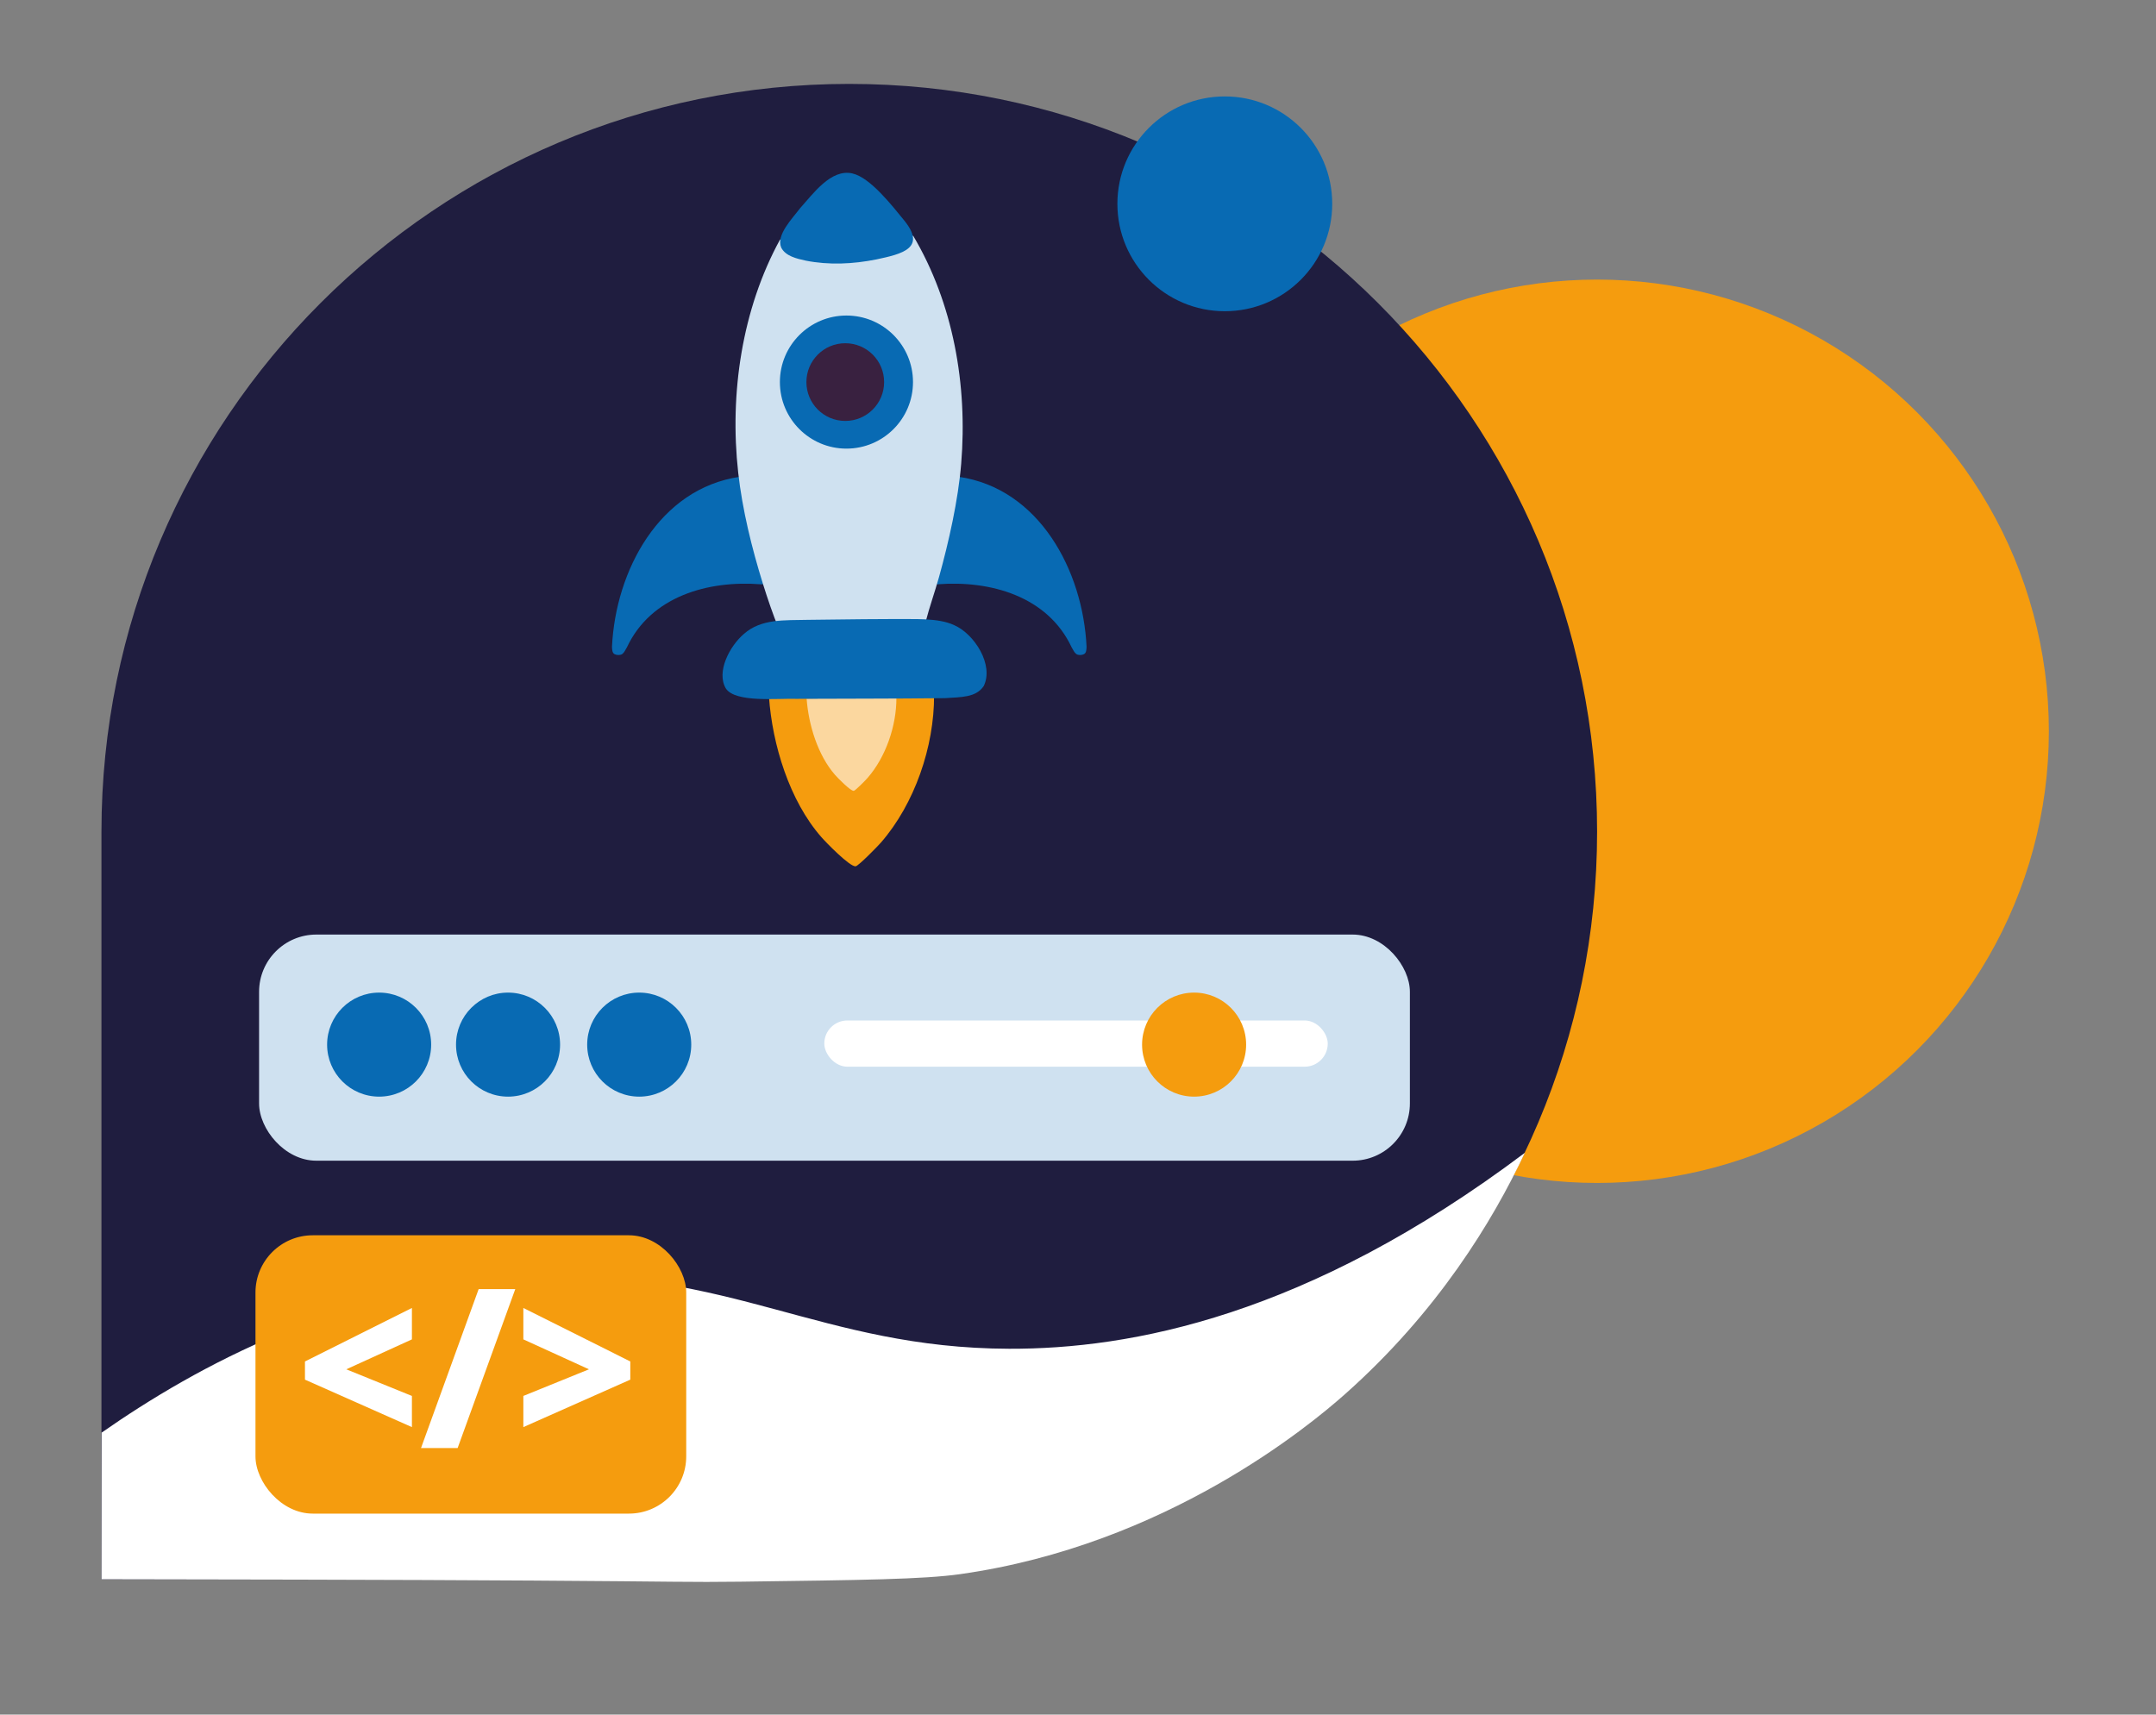
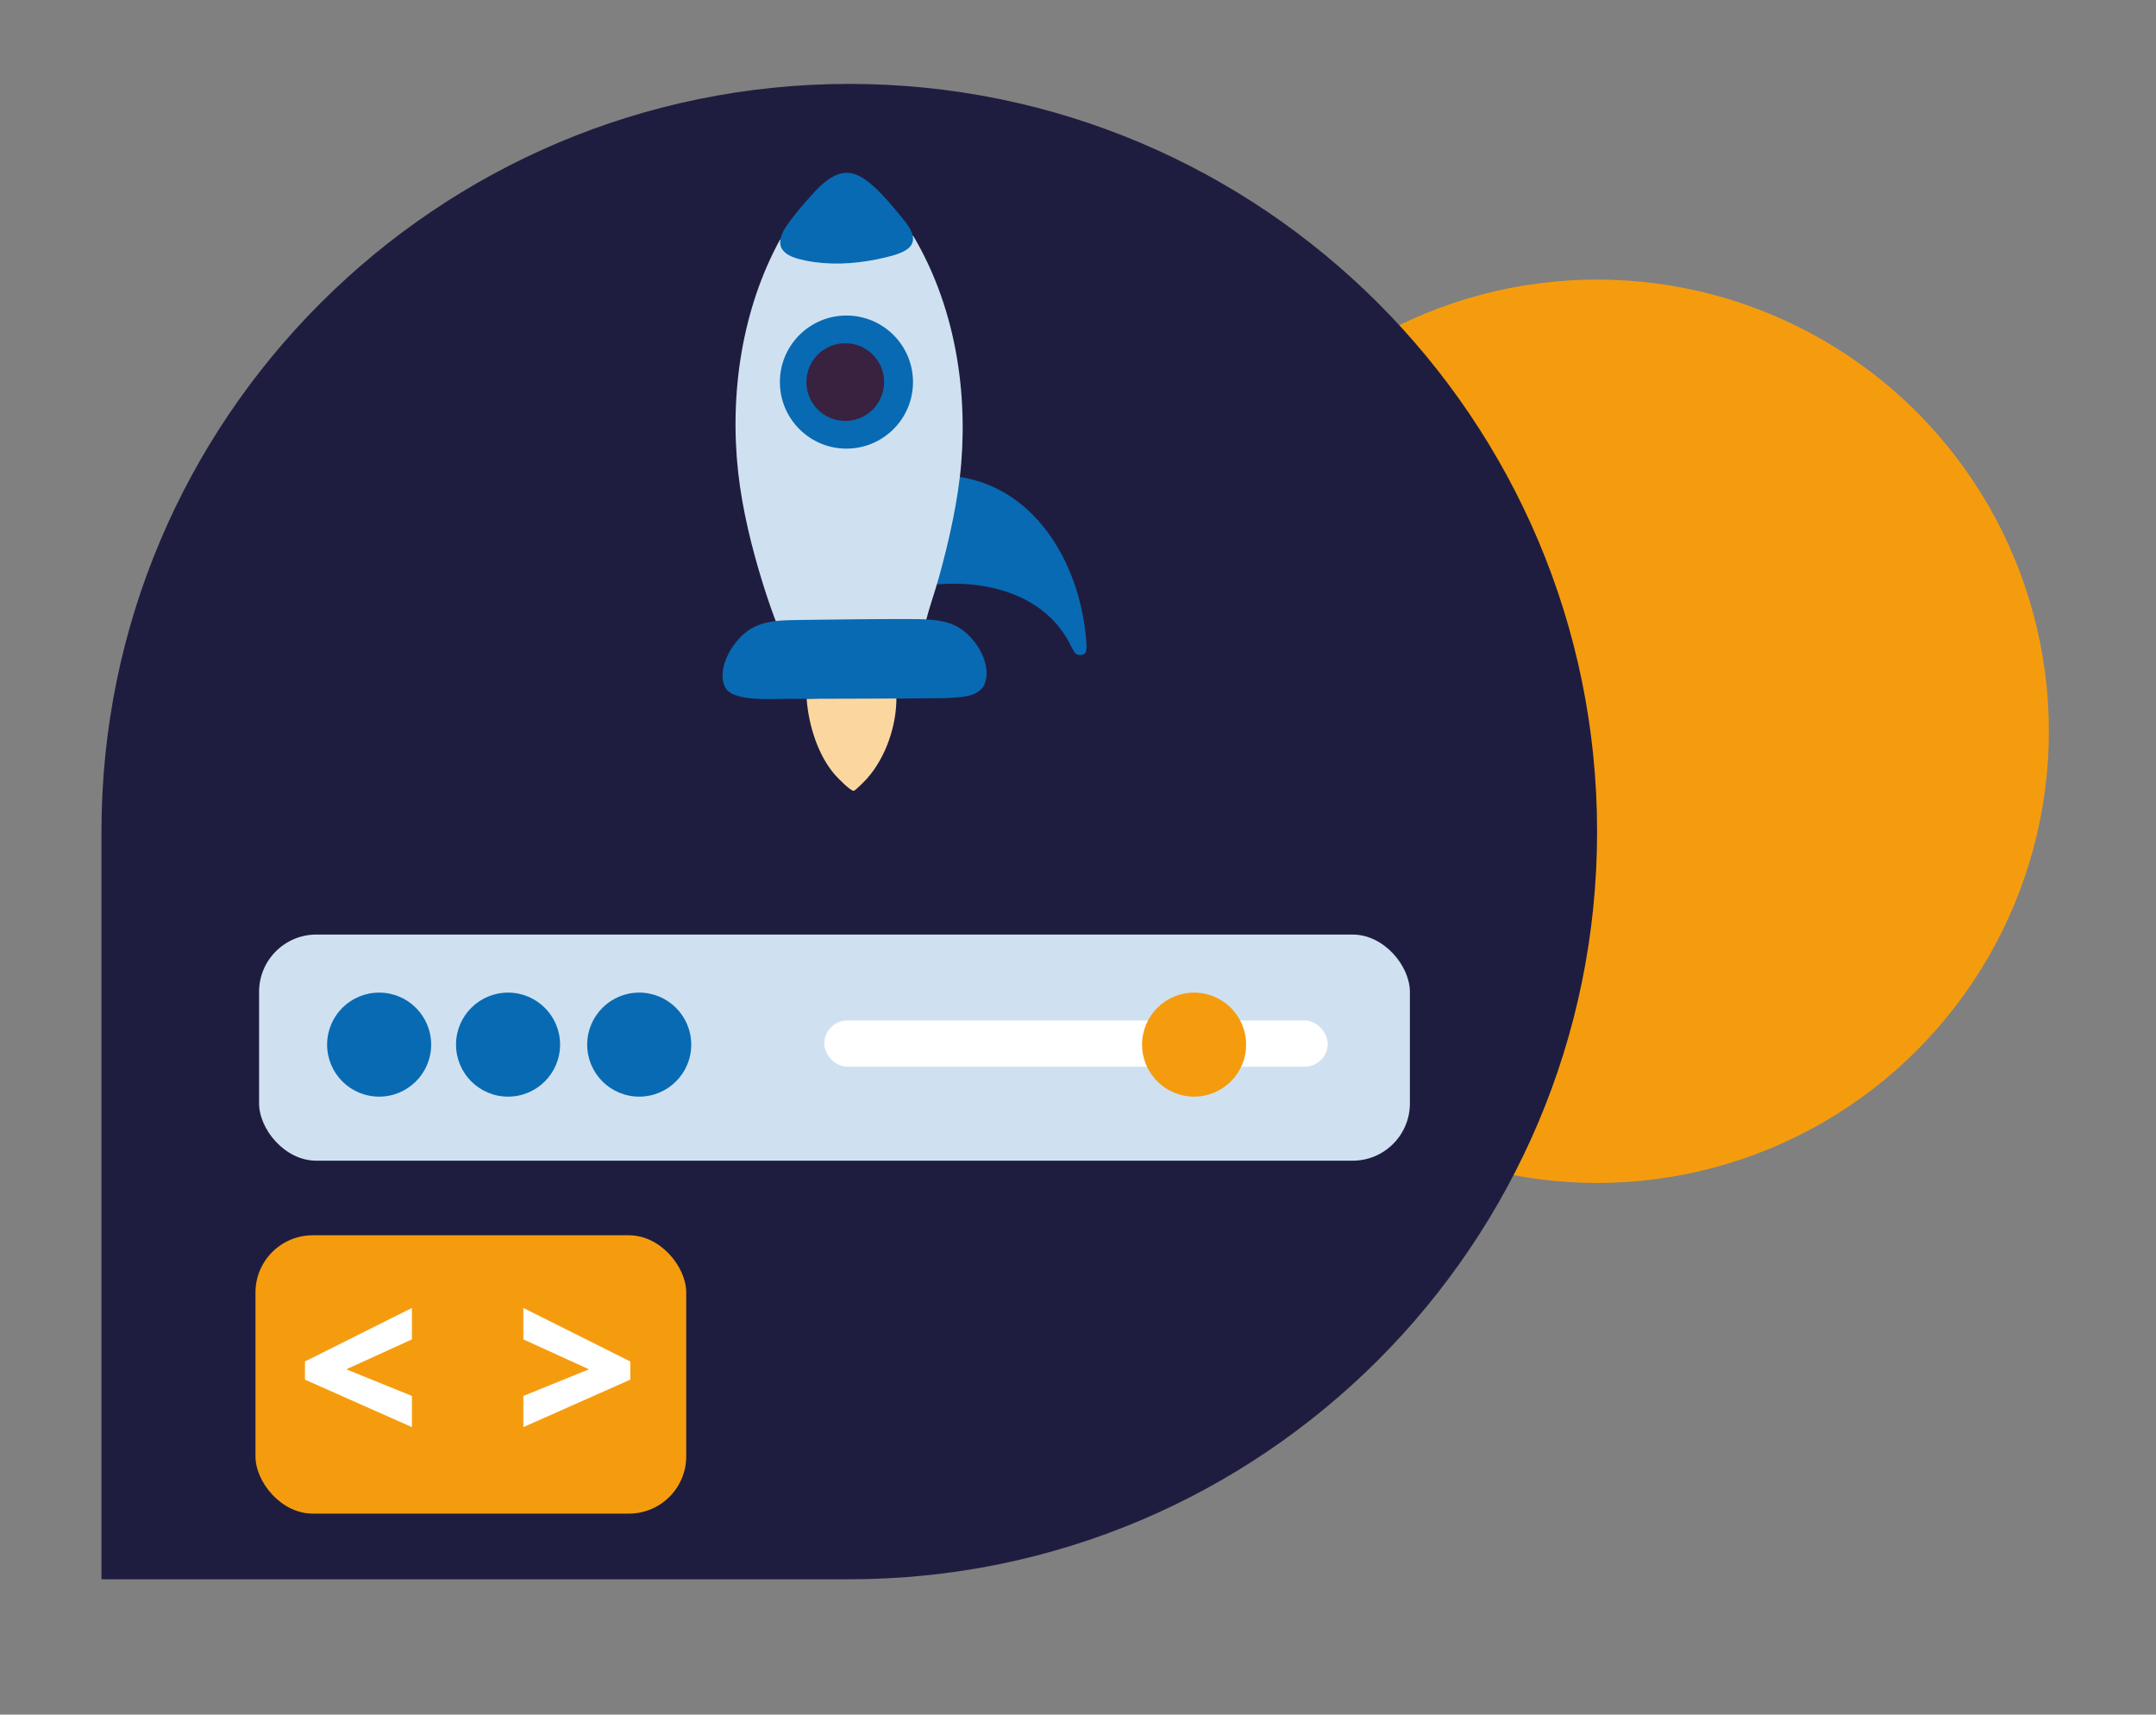
<svg xmlns="http://www.w3.org/2000/svg" id="Ebene_1" viewBox="0 0 365.08 290.39">
  <rect x="0" y="0" width="365.08" height="290.39" fill="#808080" stroke="none" />
  <defs>
    <style>      .st0 {        fill: #fff;      }      .st1 {        fill: #cfe1f0;      }      .st2 {        fill: #1f1d3f;      }      .st3 {        fill: #086ab3;      }      .st4 {        fill: #392140;      }      .st5 {        fill: #fbd79f;      }      .st6 {        fill: #f59c0e;      }    </style>
  </defs>
  <circle class="st6" cx="270.44" cy="123.85" r="76.5" />
  <path class="st2" d="M143.81,14.21h0c69.89,0,126.63,56.74,126.63,126.63h0c0,69.89-56.74,126.63-126.63,126.63H17.18v-126.63c0-69.89,56.74-126.63,126.63-126.63Z" />
-   <path class="st0" d="M17.2,242.64c15.95-11.14,41.18-25.1,73.01-26.47,33.49-1.44,48.79,12.16,80.68,12.26,20.43.06,50.4-5.42,87.32-33.19-5.42,11.5-14.74,26.95-30.54,40.95-5.8,5.14-30.18,25.48-65.07,30.41-6.23.88-16.58,1.01-37.28,1.28-8.8.11-9.98-.03-35.07-.19-13.32-.09-23.06-.11-39.71-.16-14.38-.04-26.01-.05-33.35-.06,0-8.28.01-16.55.02-24.83Z" />
-   <circle class="st3" cx="207.4" cy="34.52" r="18.19" />
  <g>
-     <path class="st6" d="M158.17,117.73c.04,8.71-3.3,18.42-8.99,24.96-.54.62-3.81,3.98-4.3,4.03-.99.09-5.01-4.04-5.81-4.96-5.39-6.15-8.29-15.64-8.86-23.76,9.4-.33,18.55.09,27.97-.27Z" />
    <path class="st5" d="M151.79,118.19c.02,4.73-1.79,10.01-4.88,13.56-.29.34-2.07,2.16-2.34,2.19-.54.05-2.72-2.19-3.16-2.69-2.93-3.34-4.5-8.5-4.82-12.91,5.11-.18,10.08.05,15.19-.14Z" />
-     <path class="st3" d="M125.32,80.76c.19.12.25.46.28.72.72,5.57,2.14,11.28,3.8,16.63.08.23.17.61,0,.74-.1.09-.29.11-.52.11-8.97-.71-18.68,2.03-22.72,10.67-.31.48-.41.85-.81,1.15-.32.21-.9.2-1.26.02-.42-.2-.44-.75-.46-1.27.61-12.86,7.99-26.8,21.66-28.78l.02.02Z" />
    <path class="st3" d="M162.3,80.76c-.19.12-.25.46-.28.72-.72,5.57-2.14,11.28-3.8,16.63-.08.23-.17.61,0,.74.1.09.29.11.52.11,8.97-.71,18.68,2.03,22.72,10.67.31.48.41.85.81,1.15.32.21.9.2,1.26.02.42-.2.44-.75.46-1.27-.61-12.86-7.99-26.8-21.66-28.78l-.02.02Z" />
    <path class="st1" d="M154.62,39.91c6.8,11.45,9.24,25.28,8.14,38.63-.51,6.18-2.09,13.2-3.76,19.21-.72,2.58-1.63,5.09-2.29,7.68-8.21.18-16.57.67-24.83,1.07-1.03-2.51-1.9-5.09-2.71-7.68-1.87-6.01-3.47-12.5-4.17-18.78-1.49-13.39.64-27.7,7.09-39.48,7.11,3.83,15.42,2.45,22.53-.64Z" />
    <path class="st3" d="M159.81,118.24c-8.29.11-16.64.07-24.94.12-3.08-.11-10.35.7-11.96-1.76-1.65-2.77.6-7.14,3.07-9.25,2.95-2.6,6.91-2.27,10.72-2.37,1.43-.02,2.84-.03,4.26-.05,3.53-.05,7.06-.08,10.59-.09,3.25.06,7.23-.25,10.01,1.03,3.44,1.49,6.78,6.75,5.01,10.33-1.31,1.94-3.77,1.86-6.72,2.05h-.04Z" />
    <path class="st3" d="M144.35,29.38c3.02.68,6.76,5.51,8.79,7.99,3.78,4.68-.44,5.65-4.71,6.56-3.97.8-8.07.99-12,.21-1.51-.33-3.43-.76-4.15-2.22-.88-2.13,1.87-4.88,3.18-6.63,2.22-2.46,5.24-6.73,8.86-5.92h.04Z" />
    <circle class="st3" cx="143.33" cy="64.71" r="11.27" />
    <circle class="st4" cx="143.13" cy="64.71" r="6.58" />
  </g>
  <g>
    <rect class="st1" x="43.87" y="158.28" width="194.87" height="38.3" rx="9.7" ry="9.7" />
    <circle class="st3" cx="64.2" cy="176.92" r="8.81" />
    <circle class="st3" cx="86.03" cy="176.92" r="8.81" />
    <circle class="st3" cx="108.24" cy="176.92" r="8.81" />
    <rect class="st0" x="139.58" y="172.83" width="85.25" height="7.83" rx="3.91" ry="3.91" />
    <circle class="st6" cx="202.2" cy="176.92" r="8.81" />
  </g>
  <g>
    <rect class="st6" x="43.26" y="209.21" width="72.94" height="47.14" rx="9.7" ry="9.7" />
    <g>
      <path class="st0" d="M69.75,241.7l-18.11-8.04v-3.08l18.11-9.06v5.32l-11.11,5.07,11.11,4.51v5.28Z" />
-       <path class="st0" d="M87.25,218.33l-9.76,26.92h-6.2l9.76-26.92h6.2Z" />
      <path class="st0" d="M88.62,236.42l11.11-4.51-11.11-5.07v-5.32l18.11,9.06v3.08l-18.11,8.04v-5.28Z" />
    </g>
  </g>
</svg>